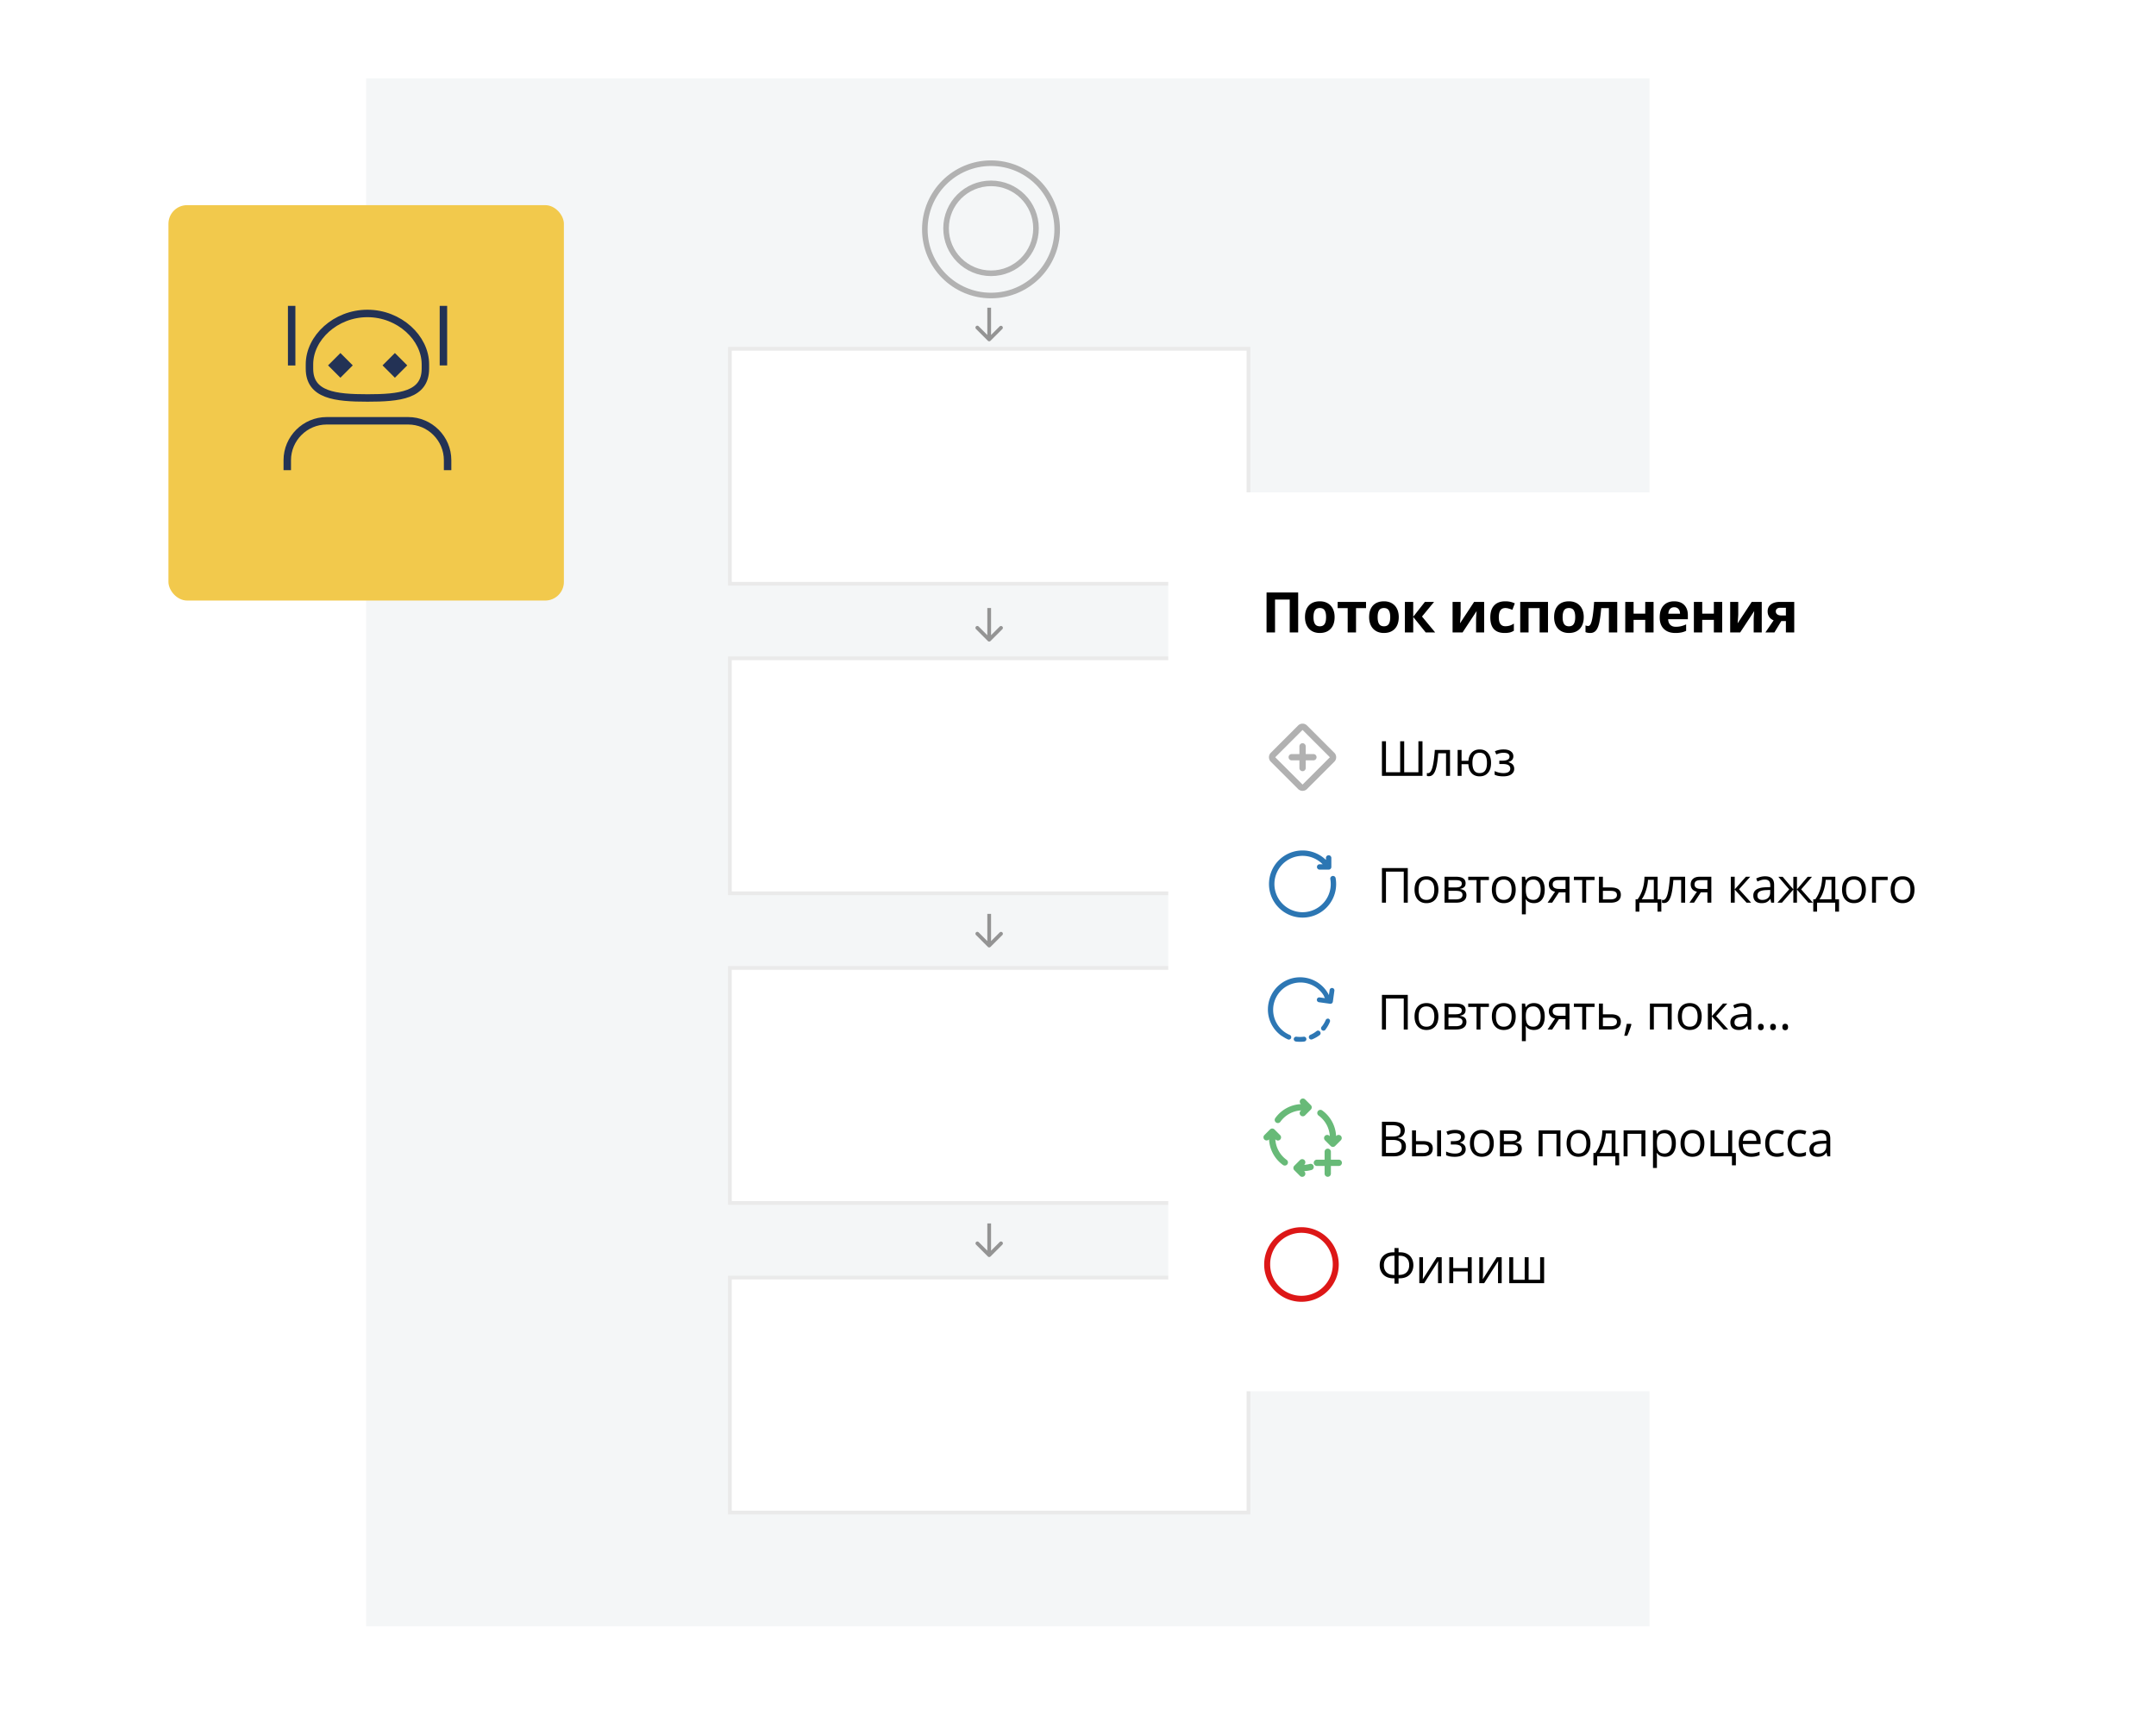
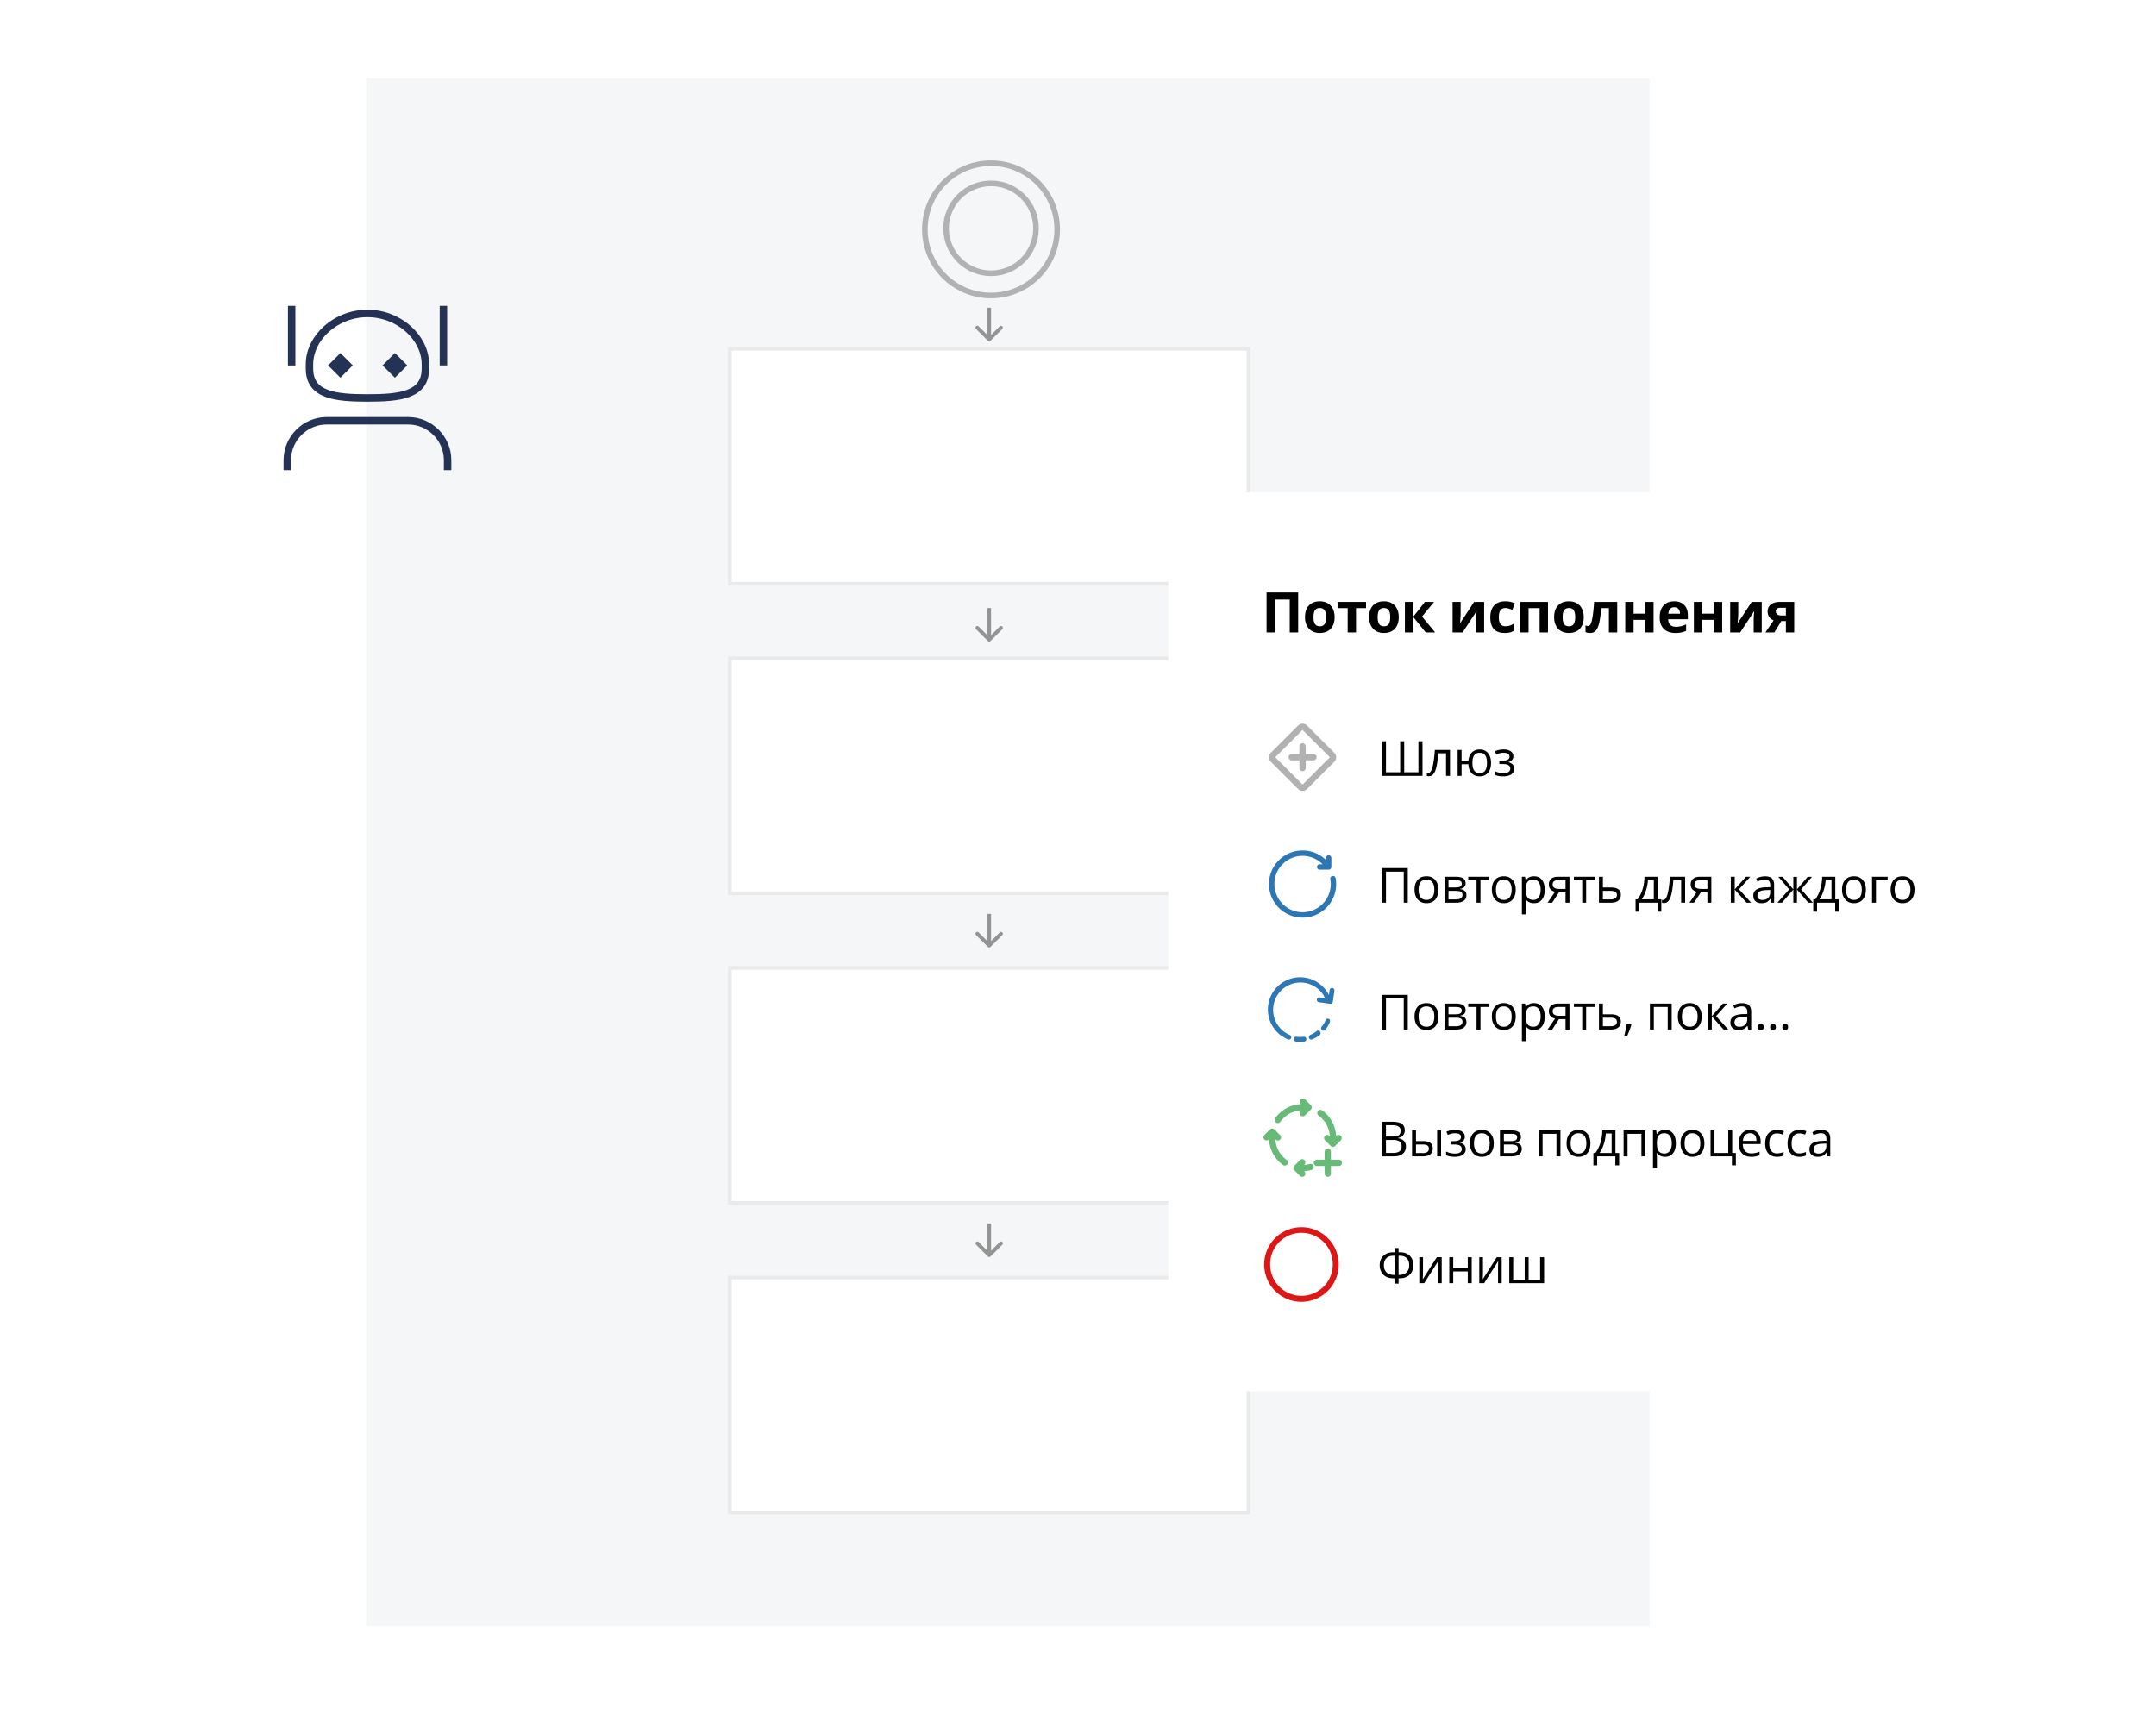
<svg xmlns="http://www.w3.org/2000/svg" width="454" height="360" fill="none">
  <rect x="63.751" width="297.738" height="359.014" rx="2.249" fill="#fff" />
  <path fill="#F4F6F7" d="M77.106 16.498h270.243v326.02H77.106z" />
  <g filter="url(#a)">
-     <rect x="35.469" y="40.065" width="83.272" height="83.272" rx="3.928" fill="#F2C94C" />
-   </g>
+     </g>
  <path d="M60.491 99.017v-2.096c0-4.56 3.737-8.299 8.294-8.299h17.174c4.557 0 8.294 3.739 8.294 8.299v2.096M77.372 83.815c-6.74 0-12.207-.572-12.207-6.173v-.909c0-5.586 5.495-10.717 12.207-10.717 6.711 0 12.206 5.146 12.206 10.717v.91c0 5.615-5.465 6.172-12.206 6.172Z" stroke="#233255" stroke-width="1.571" stroke-miterlimit="10" stroke-linejoin="round" />
  <path d="m74.282 76.95-2.6-2.601-2.601 2.602 2.6 2.602 2.601-2.602ZM85.755 76.954l-2.6-2.602-2.602 2.602 2.601 2.602 2.601-2.602Z" fill="#233255" />
  <path d="M61.416 64.418v12.55M93.374 64.417v12.55" stroke="#233255" stroke-width="1.571" stroke-miterlimit="10" stroke-linejoin="round" />
  <path fill="#fff" stroke="#EAEAEA" stroke-width=".786" d="M153.701 138.656h109.197v49.492H153.701zM153.701 73.453h109.197v49.492H153.701zM153.701 203.861h109.197v49.492H153.701zM153.701 269.064h109.197v49.492H153.701z" />
  <path d="M208.021 71.766a.393.393 0 0 0 .556 0l2.5-2.5a.394.394 0 0 0-.556-.555l-2.222 2.222-2.222-2.222a.392.392 0 1 0-.555.555l2.499 2.5Zm-.115-6.956v6.678h.786v-6.677h-.786ZM208.021 135.006a.394.394 0 0 0 .556 0l2.5-2.5a.393.393 0 0 0-.556-.555l-2.222 2.222-2.222-2.222a.391.391 0 0 0-.555 0 .391.391 0 0 0 0 .555l2.499 2.5Zm-.115-6.955v6.677h.786v-6.677h-.786ZM208.021 199.425a.394.394 0 0 0 .556 0l2.5-2.5a.393.393 0 0 0-.556-.555l-2.222 2.222-2.222-2.222a.391.391 0 0 0-.555 0 .391.391 0 0 0 0 .555l2.499 2.5Zm-.115-6.955v6.677h.786v-6.677h-.786ZM208.021 264.627a.392.392 0 0 0 .556 0l2.5-2.5a.393.393 0 0 0-.556-.555l-2.222 2.222-2.222-2.222a.393.393 0 0 0-.555.555l2.499 2.5Zm-.115-6.955v6.677h.786v-6.677h-.786Z" fill="#949494" />
  <circle cx="208.682" cy="48.305" r="13.934" stroke="#B2B2B2" stroke-width="1.178" />
  <circle cx="208.688" cy="48.087" r="9.469" stroke="#B2B2B2" stroke-width="1.178" />
  <g filter="url(#b)">
    <rect x="246.007" y="103.697" width="190.898" height="189.327" rx="2.249" fill="#fff" />
  </g>
  <path d="M291.003 236.244h2.059c.967 0 1.667.144 2.099.434.433.289.649.746.649 1.371 0 .432-.122.789-.364 1.072-.24.279-.59.46-1.053.544v.049c1.108.19 1.661.772 1.661 1.746 0 .651-.221 1.16-.663 1.526-.439.365-1.054.548-1.845.548h-2.543v-7.29Zm.847 3.121h1.397c.598 0 1.028-.093 1.291-.279.263-.189.394-.507.394-.952 0-.409-.146-.703-.439-.883-.292-.183-.758-.274-1.396-.274h-1.247v2.388Zm0 .718v2.728h1.521c.589 0 1.031-.113 1.327-.339.299-.229.448-.587.448-1.072 0-.452-.152-.785-.458-.997-.303-.213-.765-.32-1.387-.32h-1.451Zm6.321.245h1.491c.695 0 1.208.129 1.541.389.335.256.503.64.503 1.152 0 .548-.177.964-.533 1.246-.353.28-.873.419-1.561.419h-2.269v-5.465h.828v2.259Zm5.281 3.206h-.828v-5.465h.828v5.465Zm-5.281-2.493v1.8h1.401c.878 0 1.317-.307 1.317-.922 0-.306-.102-.529-.305-.669-.202-.139-.548-.209-1.037-.209h-1.376Zm7.926-.703c1.034 0 1.551-.286 1.551-.858 0-.539-.419-.808-1.257-.808-.256 0-.488.023-.698.07-.209.047-.484.14-.823.279l-.294-.673a4.475 4.475 0 0 1 1.85-.379c.629 0 1.124.13 1.486.389.363.256.544.607.544 1.052 0 .612-.341 1.013-1.022 1.202v.04c.418.123.724.299.917.528.193.227.289.511.289.853 0 .506-.204.899-.613 1.182-.406.279-.967.419-1.686.419-.787 0-1.396-.118-1.825-.354v-.758a4.303 4.303 0 0 0 1.845.429c.479 0 .84-.082 1.082-.245a.81.81 0 0 0 .369-.713c0-.635-.516-.952-1.55-.952h-.758v-.703h.593Zm8.455.459c0 .89-.224 1.587-.673 2.089-.449.499-1.069.748-1.86.748-.489 0-.923-.115-1.302-.344a2.273 2.273 0 0 1-.877-.988c-.207-.428-.31-.93-.31-1.505 0-.891.223-1.585.669-2.08.445-.499 1.063-.748 1.855-.748.764 0 1.371.254 1.82.763.452.509.678 1.197.678 2.065Zm-4.164 0c0 .698.14 1.23.419 1.595.279.366.69.549 1.232.549s.952-.181 1.231-.544c.283-.365.424-.899.424-1.6 0-.695-.141-1.222-.424-1.581-.279-.363-.693-.544-1.241-.544-.542 0-.951.178-1.227.534-.276.355-.414.886-.414 1.591Zm9.896-1.357c0 .356-.103.627-.309.813-.203.183-.489.306-.858.369v.045c.466.063.805.199 1.017.409.217.209.325.498.325.867 0 .509-.188.901-.564 1.177-.372.276-.917.414-1.636.414h-2.408v-5.465h2.398c1.357 0 2.035.457 2.035 1.371Zm-.653 2.449c0-.296-.113-.511-.339-.644-.223-.136-.594-.204-1.112-.204h-1.501v1.8h1.521c.954 0 1.431-.317 1.431-.952Zm-.155-2.369c0-.266-.103-.454-.309-.564-.203-.113-.512-.169-.927-.169h-1.561v1.541h1.401c.512 0 .873-.063 1.082-.19.209-.126.314-.332.314-.618Zm5.356 4.014h-.828v-5.465h4.588v5.465h-.838v-4.747h-2.922v4.747Zm10.075-2.737c0 .89-.224 1.587-.673 2.089-.449.499-1.069.748-1.86.748-.489 0-.922-.115-1.301-.344a2.275 2.275 0 0 1-.878-.988c-.206-.428-.309-.93-.309-1.505 0-.891.222-1.585.668-2.08.445-.499 1.064-.748 1.855-.748.765 0 1.371.254 1.82.763.452.509.678 1.197.678 2.065Zm-4.164 0c0 .698.14 1.23.419 1.595.28.366.69.549 1.232.549s.952-.181 1.232-.544c.282-.365.424-.899.424-1.6 0-.695-.142-1.222-.424-1.581-.28-.363-.693-.544-1.242-.544-.542 0-.951.178-1.227.534-.276.355-.414.886-.414 1.591Zm10.211 4.627h-.803v-1.89h-3.82v1.89h-.798v-2.603h.429c.445-.605.794-1.315 1.047-2.129a9.134 9.134 0 0 0 .394-2.623h2.768v4.752h.783v2.603Zm-1.581-2.603v-4.099h-1.227a9.062 9.062 0 0 1-.429 2.244c-.239.755-.538 1.373-.897 1.855h2.553Zm3.348.713h-.828v-5.465h4.588v5.465h-.838v-4.747h-2.922v4.747Zm7.902.1c-.356 0-.682-.065-.978-.195a1.86 1.86 0 0 1-.738-.608h-.06c.04.319.06.622.06.908v2.249h-.828v-7.919h.674l.114.748h.04a1.93 1.93 0 0 1 .743-.648c.283-.133.607-.2.973-.2.724 0 1.283.248 1.675.743.396.495.594 1.19.594 2.085 0 .897-.202 1.595-.604 2.094-.399.495-.954.743-1.665.743Zm-.12-4.962c-.559 0-.963.155-1.212.464-.249.309-.377.801-.384 1.476v.185c0 .767.128 1.318.384 1.65.256.329.667.494 1.232.494.472 0 .841-.191 1.107-.574.269-.382.404-.909.404-1.58 0-.682-.135-1.204-.404-1.566-.266-.366-.642-.549-1.127-.549Zm8.4 2.125c0 .89-.225 1.587-.673 2.089-.449.499-1.069.748-1.86.748-.489 0-.923-.115-1.302-.344a2.273 2.273 0 0 1-.877-.988c-.207-.428-.31-.93-.31-1.505 0-.891.223-1.585.669-2.08.445-.499 1.063-.748 1.855-.748.764 0 1.371.254 1.82.763.452.509.678 1.197.678 2.065Zm-4.164 0c0 .698.14 1.23.419 1.595.279.366.69.549 1.232.549.541 0 .952-.181 1.231-.544.283-.365.424-.899.424-1.6 0-.695-.141-1.222-.424-1.581-.279-.363-.693-.544-1.241-.544-.542 0-.951.178-1.227.534-.276.355-.414.886-.414 1.591Zm10.794 4.627h-.828v-1.89h-4.503v-5.465h.828v4.752h2.902v-4.752h.828v4.752h.773v2.603Zm3.213-1.79c-.807 0-1.446-.246-1.914-.738-.466-.492-.699-1.175-.699-2.05 0-.881.217-1.58.649-2.099.435-.519 1.019-.778 1.75-.778.685 0 1.227.226 1.626.678.399.449.598 1.042.598 1.78v.524h-3.765c.017.642.178 1.129.484 1.461.309.333.743.499 1.301.499.589 0 1.171-.123 1.746-.369v.738c-.293.126-.57.216-.833.269a4.466 4.466 0 0 1-.943.085Zm-.224-4.972c-.439 0-.789.143-1.052.429-.259.286-.412.682-.459 1.187h2.857c0-.522-.116-.921-.349-1.197-.232-.279-.565-.419-.997-.419Zm5.677 4.972c-.791 0-1.404-.243-1.84-.728-.432-.489-.648-1.179-.648-2.07 0-.914.219-1.62.658-2.119.442-.499 1.071-.748 1.885-.748.263 0 .525.028.788.085.263.056.469.123.618.199l-.254.703a3.68 3.68 0 0 0-.598-.179 2.586 2.586 0 0 0-.574-.075c-1.11 0-1.665.708-1.665 2.124 0 .672.134 1.187.404 1.546.272.359.674.539 1.206.539.456 0 .923-.098 1.402-.294v.733c-.366.189-.826.284-1.382.284Zm4.71 0c-.791 0-1.404-.243-1.84-.728-.432-.489-.648-1.179-.648-2.07 0-.914.219-1.62.658-2.119.442-.499 1.071-.748 1.885-.748.263 0 .525.028.788.085.263.056.469.123.618.199l-.254.703a3.68 3.68 0 0 0-.598-.179 2.593 2.593 0 0 0-.574-.075c-1.11 0-1.665.708-1.665 2.124 0 .672.134 1.187.403 1.546.273.359.675.539 1.207.539.456 0 .923-.098 1.401-.294v.733c-.365.189-.826.284-1.381.284Zm5.887-.1-.165-.778h-.04c-.272.343-.545.575-.817.698-.27.12-.607.18-1.013.18-.542 0-.967-.14-1.276-.419-.306-.279-.459-.676-.459-1.192 0-1.103.883-1.682 2.648-1.735l.927-.03v-.339c0-.429-.093-.745-.279-.948-.183-.206-.477-.309-.882-.309-.456 0-.971.14-1.546.419l-.255-.633a3.927 3.927 0 0 1 1.85-.469c.652 0 1.134.145 1.447.434.315.289.473.753.473 1.391v3.73h-.613Zm-1.87-.583c.515 0 .919-.142 1.212-.424.296-.283.443-.678.443-1.187v-.494l-.827.035c-.659.024-1.134.127-1.427.309-.289.18-.433.461-.433.843 0 .299.089.527.269.683.183.157.437.235.763.235ZM293.645 262.849h.858v.898h.349c.569 0 1.061.113 1.476.339.419.226.738.545.958.957.222.412.334.883.334 1.411 0 .552-.125 1.044-.374 1.476a2.379 2.379 0 0 1-1.017.968c-.429.216-.936.324-1.521.324h-.205v1.122h-.858v-1.122h-.224c-.585 0-1.092-.11-1.521-.329a2.379 2.379 0 0 1-1.007-.978 2.908 2.908 0 0 1-.364-1.451c0-.525.111-.994.334-1.406.226-.412.548-.733.967-.962.419-.233.913-.349 1.481-.349h.334v-.898Zm.858 5.66h.125c.668 0 1.187-.181 1.556-.544.372-.365.558-.872.558-1.521 0-.615-.171-1.097-.513-1.446-.343-.349-.822-.523-1.437-.523h-.289v4.034Zm-.858-4.034h-.284c-.605 0-1.082.176-1.431.528-.346.353-.519.833-.519 1.441 0 .655.185 1.164.554 1.526.369.359.889.539 1.561.539h.119v-4.034Zm6.002.304v3.465l-.035.908-.015.284 2.957-4.657h1.032v5.465h-.773v-3.341l.015-.658.025-.648-2.952 4.647h-1.032v-5.465h.778Zm6.365 0v2.289h3.062v-2.289h.828v5.465h-.828v-2.463h-3.062v2.463h-.827v-5.465h.827Zm6.266 0v3.465l-.035.908-.015.284 2.957-4.657h1.032v5.465h-.772v-3.341l.014-.658.025-.648-2.952 4.647H311.5v-5.465h.778Zm9.612 4.752h2.423v-4.752h.838v5.465h-7.335v-5.465h.827v4.752h2.419v-4.752h.828v4.752ZM273.362 133.195h-1.778v-6.927h-3.095v6.927h-1.784v-8.412h6.657v8.412Zm3.226-3.228c0 .637.104 1.119.311 1.445.211.326.552.489 1.024.489.468 0 .804-.161 1.007-.484.207-.326.311-.809.311-1.45 0-.636-.104-1.114-.311-1.432-.207-.319-.547-.478-1.018-.478-.468 0-.806.159-1.013.478-.207.314-.311.792-.311 1.432Zm4.448 0c0 1.048-.276 1.867-.829 2.457-.552.591-1.321.886-2.307.886-.617 0-1.162-.134-1.634-.402a2.72 2.72 0 0 1-1.087-1.168c-.254-.507-.38-1.097-.38-1.773 0-1.051.274-1.868.823-2.451.548-.583 1.319-.874 2.313-.874.617 0 1.162.134 1.634.402.472.269.834.654 1.087 1.157.253.502.38 1.091.38 1.766Zm6.615-3.204v1.317h-2.106v5.115h-1.755v-5.115h-2.111v-1.317h5.972Zm2.444 3.204c0 .637.103 1.119.31 1.445.211.326.553.489 1.025.489.468 0 .803-.161 1.007-.484.207-.326.31-.809.31-1.45 0-.636-.103-1.114-.31-1.432-.208-.319-.547-.478-1.019-.478-.468 0-.805.159-1.013.478-.207.314-.31.792-.31 1.432Zm4.447 0c0 1.048-.276 1.867-.828 2.457-.552.591-1.322.886-2.307.886-.618 0-1.163-.134-1.634-.402a2.722 2.722 0 0 1-1.088-1.168c-.253-.507-.38-1.097-.38-1.773 0-1.051.275-1.868.823-2.451.549-.583 1.32-.874 2.313-.874.618 0 1.162.134 1.634.402.472.269.835.654 1.088 1.157.253.502.379 1.091.379 1.766Zm5.511-3.204h1.933l-2.549 3.084 2.774 3.348h-1.991l-2.63-3.262v3.262h-1.755v-6.432h1.755v3.124l2.463-3.124Zm7.522 0v2.543c0 .268-.044.924-.132 1.968l2.969-4.511h2.112v6.432h-1.698v-2.566c0-.456.039-1.101.115-1.933l-2.957 4.499h-2.106v-6.432h1.697Zm9.251 6.547c-2.003 0-3.004-1.099-3.004-3.297 0-1.093.273-1.927.817-2.502.545-.58 1.326-.869 2.342-.869.744 0 1.412.145 2.002.437l-.517 1.358a8.745 8.745 0 0 0-.771-.271 2.456 2.456 0 0 0-.714-.109c-.913 0-1.369.648-1.369 1.945 0 1.258.456 1.887 1.369 1.887.338 0 .65-.044.938-.132.288-.092.575-.234.863-.426v1.502c-.284.18-.572.305-.863.374a4.805 4.805 0 0 1-1.093.103Zm9.141-6.547v6.432h-1.761v-5.115h-2.33v5.115h-1.755v-6.432h5.846Zm3.082 3.204c0 .637.104 1.119.311 1.445.211.326.552.489 1.024.489.468 0 .804-.161 1.007-.484.207-.326.311-.809.311-1.45 0-.636-.104-1.114-.311-1.432-.207-.319-.547-.478-1.019-.478-.468 0-.805.159-1.012.478-.207.314-.311.792-.311 1.432Zm4.448 0c0 1.048-.276 1.867-.829 2.457-.552.591-1.321.886-2.307.886-.618 0-1.162-.134-1.634-.402a2.727 2.727 0 0 1-1.088-1.168c-.253-.507-.379-1.097-.379-1.773 0-1.051.274-1.868.822-2.451.549-.583 1.32-.874 2.313-.874.618 0 1.163.134 1.635.402.471.269.834.654 1.087 1.157.253.502.38 1.091.38 1.766Zm7.052 3.228h-1.755v-5.115h-1.617c-.122 1.439-.272 2.513-.448 3.222-.177.706-.413 1.218-.708 1.537-.292.314-.675.471-1.151.471-.406 0-.74-.061-1.001-.184v-1.404c.188.077.376.115.564.115.219 0 .401-.157.547-.471.149-.315.281-.839.397-1.571.118-.737.22-1.747.304-3.032h4.868v6.432Zm3.445-6.432v2.474h2.451v-2.474h1.755v6.432h-1.755v-2.652h-2.451v2.652h-1.755v-6.432h1.755Zm8.554 1.127c-.372 0-.663.119-.874.357-.211.234-.332.568-.363 1.001h2.463c-.008-.433-.121-.767-.34-1.001-.218-.238-.514-.357-.886-.357Zm.248 5.42c-1.036 0-1.845-.285-2.429-.857-.583-.571-.874-1.381-.874-2.428 0-1.078.268-1.91.805-2.497.541-.591 1.287-.886 2.239-.886.909 0 1.616.259 2.123.776.506.518.759 1.234.759 2.147v.851h-4.148c.019.499.167.888.443 1.168.276.28.663.42 1.162.42.388 0 .754-.04 1.099-.121.345-.08.706-.209 1.082-.385v1.358a4.059 4.059 0 0 1-.984.339 6.034 6.034 0 0 1-1.277.115Zm5.648-6.547v2.474h2.451v-2.474h1.755v6.432h-1.755v-2.652h-2.451v2.652h-1.755v-6.432h1.755Zm7.588 0v2.543c0 .268-.044.924-.133 1.968l2.969-4.511h2.112v6.432h-1.697v-2.566c0-.456.038-1.101.115-1.933l-2.958 4.499h-2.106v-6.432h1.698Zm7.616 6.432h-1.899l1.732-2.543c-.414-.172-.729-.422-.944-.748-.211-.326-.316-.71-.316-1.151 0-.621.232-1.108.696-1.461.468-.353 1.105-.529 1.91-.529h2.992v6.432h-1.754v-2.393h-.967l-1.45 2.393Zm.293-4.43c0 .268.106.479.317.633.211.149.487.224.828.224h.979V128h-1.203c-.288 0-.514.071-.679.212a.694.694 0 0 0-.242.553ZM296.443 190.114h-.848v-6.537h-3.745v6.537h-.847v-7.29h5.44v7.29Zm6.445-2.737c0 .891-.224 1.587-.673 2.089-.449.499-1.069.748-1.86.748-.489 0-.923-.115-1.302-.344a2.27 2.27 0 0 1-.877-.987c-.206-.429-.309-.931-.309-1.506 0-.891.222-1.585.668-2.08.445-.499 1.064-.748 1.855-.748.765 0 1.371.254 1.82.763.452.509.678 1.197.678 2.065Zm-4.164 0c0 .698.14 1.23.419 1.595.279.366.69.549 1.232.549s.952-.181 1.232-.544c.282-.365.424-.899.424-1.6 0-.695-.142-1.222-.424-1.581-.28-.363-.694-.544-1.242-.544-.542 0-.951.178-1.227.534-.276.356-.414.886-.414 1.591Zm9.896-1.357c0 .356-.103.627-.309.813-.203.183-.489.306-.858.369v.045c.466.063.805.199 1.018.409.216.209.324.499.324.868 0 .508-.188.9-.564 1.176-.372.276-.917.414-1.635.414h-2.409v-5.465h2.399c1.356 0 2.034.457 2.034 1.371Zm-.653 2.449c0-.296-.113-.511-.339-.644-.223-.136-.593-.204-1.112-.204h-1.501v1.8h1.521c.954 0 1.431-.317 1.431-.952Zm-.155-2.369c0-.266-.103-.454-.309-.563-.202-.114-.512-.17-.927-.17h-1.561v1.541h1.401c.512 0 .873-.063 1.082-.19.21-.126.314-.332.314-.618Zm5.718-.743h-1.776v4.757h-.827v-4.757h-1.756v-.708h4.359v.708Zm5.642 2.02c0 .891-.224 1.587-.673 2.089-.449.499-1.069.748-1.86.748-.489 0-.923-.115-1.302-.344a2.27 2.27 0 0 1-.877-.987c-.206-.429-.31-.931-.31-1.506 0-.891.223-1.585.669-2.08.445-.499 1.063-.748 1.855-.748.764 0 1.371.254 1.82.763.452.509.678 1.197.678 2.065Zm-4.164 0c0 .698.14 1.23.419 1.595.279.366.69.549 1.232.549s.952-.181 1.231-.544c.283-.365.424-.899.424-1.6 0-.695-.141-1.222-.424-1.581-.279-.363-.693-.544-1.241-.544-.542 0-.951.178-1.227.534-.276.356-.414.886-.414 1.591Zm8.006 2.837c-.356 0-.681-.065-.977-.194a1.85 1.85 0 0 1-.738-.609h-.06c.04.319.06.622.06.908v2.249h-.828v-7.919h.673l.115.748h.04c.213-.299.46-.515.743-.648.282-.133.606-.2.972-.2.725 0 1.283.248 1.676.743.395.496.593 1.19.593 2.085 0 .897-.201 1.595-.603 2.094-.399.495-.954.743-1.666.743Zm-.119-4.962c-.559 0-.963.155-1.212.464-.25.309-.378.801-.384 1.476v.185c0 .768.128 1.318.384 1.65.256.329.666.494 1.231.494.473 0 .842-.191 1.107-.574.27-.382.404-.909.404-1.58 0-.682-.134-1.204-.404-1.566-.265-.366-.641-.549-1.126-.549Zm3.956 4.862h-.967l1.571-2.309c-.422-.093-.747-.272-.973-.538-.222-.269-.334-.607-.334-1.012 0-.499.168-.891.504-1.177.336-.286.804-.429 1.406-.429h2.434v5.465h-.828v-2.184h-1.381l-1.432 2.184Zm.105-3.849c0 .631.459.947 1.376.947h1.332v-1.845h-1.501c-.805 0-1.207.299-1.207.898Zm8.824-.908h-1.775v4.757h-.828v-4.757h-1.755v-.708h4.358v.708Zm1.753 1.551h1.685c1.396 0 2.095.513 2.095 1.541 0 .538-.183.951-.549 1.236-.362.286-.894.429-1.596.429h-2.463v-5.465h.828v2.259Zm0 .713v1.8h1.595c.439 0 .775-.076 1.008-.229.232-.153.349-.384.349-.693 0-.303-.108-.524-.324-.664-.213-.143-.565-.214-1.057-.214h-1.571Zm12.302 4.383h-.803v-1.89h-3.82v1.89h-.798v-2.603h.429c.446-.605.795-1.315 1.047-2.129a9.134 9.134 0 0 0 .394-2.623h2.768v4.752h.783v2.603Zm-1.581-2.603v-4.099h-1.227a9.062 9.062 0 0 1-.429 2.244c-.239.755-.538 1.373-.897 1.855h2.553Zm6.595.713h-.838v-4.757h-1.641c-.089 1.183-.214 2.123-.374 2.817-.159.695-.367 1.204-.623 1.526-.253.323-.575.484-.967.484-.18 0-.323-.02-.429-.06v-.613c.073.02.156.03.249.03.382 0 .687-.404.913-1.212.226-.808.397-2.035.513-3.68h3.197v5.465Zm1.877 0h-.967l1.571-2.309c-.423-.093-.747-.272-.973-.538-.223-.269-.334-.607-.334-1.012 0-.499.168-.891.504-1.177.335-.286.804-.429 1.406-.429h2.433v5.465h-.827v-2.184h-1.382l-1.431 2.184Zm.105-3.849c0 .631.459.947 1.376.947h1.332v-1.845h-1.501c-.805 0-1.207.299-1.207.898Zm10.821-1.616h.907l-2.358 2.638 2.553 2.827h-.968l-2.493-2.767v2.767h-.828v-5.465h.828v2.658l2.359-2.658Zm5.323 5.465-.164-.778h-.04c-.273.343-.546.575-.818.698-.269.12-.607.18-1.012.18-.542 0-.968-.14-1.277-.419-.306-.279-.459-.676-.459-1.192 0-1.103.883-1.682 2.648-1.735l.928-.03v-.339c0-.429-.093-.745-.28-.948-.183-.206-.477-.309-.882-.309-.456 0-.971.14-1.546.419l-.254-.633a3.9 3.9 0 0 1 .882-.344c.323-.083.645-.125.968-.125.651 0 1.133.145 1.446.434.316.289.473.753.473 1.391v3.73h-.613Zm-1.87-.583c.515 0 .919-.141 1.212-.424.296-.283.444-.678.444-1.187v-.494l-.828.035c-.658.024-1.134.127-1.426.31-.29.179-.434.46-.434.842 0 .299.09.527.269.683.183.157.437.235.763.235Zm6.53-4.872h.763v2.648l2.259-2.648h.908l-2.284 2.648 2.478 2.807h-.957l-2.404-2.767v2.767h-.763v-2.767l-2.399 2.767h-.952l2.473-2.807-2.278-2.648h.907l2.249 2.648v-2.648Zm9.617 7.345h-.803v-1.89h-3.82v1.89h-.798v-2.603h.429c.446-.605.795-1.315 1.047-2.129a9.134 9.134 0 0 0 .394-2.623h2.768v4.752h.783v2.603Zm-1.581-2.603v-4.099h-1.227a9.062 9.062 0 0 1-.429 2.244c-.239.755-.538 1.373-.897 1.855h2.553Zm7.238-2.024c0 .891-.224 1.587-.673 2.089-.449.499-1.069.748-1.86.748-.489 0-.923-.115-1.302-.344a2.27 2.27 0 0 1-.877-.987c-.206-.429-.309-.931-.309-1.506 0-.891.222-1.585.668-2.08.445-.499 1.064-.748 1.855-.748.764 0 1.371.254 1.82.763.452.509.678 1.197.678 2.065Zm-4.164 0c0 .698.14 1.23.419 1.595.279.366.69.549 1.232.549s.952-.181 1.232-.544c.282-.365.423-.899.423-1.6 0-.695-.141-1.222-.423-1.581-.28-.363-.694-.544-1.242-.544-.542 0-.951.178-1.227.534-.276.356-.414.886-.414 1.591Zm8.754-2.02h-2.463v4.757h-.828v-5.465h3.291v.708Zm5.648 2.02c0 .891-.225 1.587-.674 2.089-.448.499-1.068.748-1.86.748-.488 0-.922-.115-1.301-.344a2.272 2.272 0 0 1-.878-.987c-.206-.429-.309-.931-.309-1.506 0-.891.223-1.585.668-2.08.446-.499 1.064-.748 1.855-.748.765 0 1.372.254 1.82.763.453.509.679 1.197.679 2.065Zm-4.164 0c0 .698.139 1.23.419 1.595.279.366.689.549 1.231.549.542 0 .953-.181 1.232-.544.283-.365.424-.899.424-1.6 0-.695-.141-1.222-.424-1.581-.279-.363-.693-.544-1.242-.544-.542 0-.95.178-1.226.534-.276.356-.414.886-.414 1.591ZM296.443 216.825h-.848v-6.537h-3.745v6.537h-.847v-7.29h5.44v7.29Zm6.445-2.737c0 .89-.224 1.587-.673 2.089-.449.499-1.069.748-1.86.748-.489 0-.923-.115-1.302-.344a2.273 2.273 0 0 1-.877-.988c-.206-.428-.309-.93-.309-1.505 0-.891.222-1.585.668-2.08.445-.499 1.064-.748 1.855-.748.765 0 1.371.254 1.82.763.452.509.678 1.197.678 2.065Zm-4.164 0c0 .698.14 1.23.419 1.595.279.366.69.549 1.232.549s.952-.181 1.232-.544c.282-.365.424-.899.424-1.6 0-.695-.142-1.222-.424-1.581-.28-.363-.694-.544-1.242-.544-.542 0-.951.178-1.227.534-.276.355-.414.886-.414 1.591Zm9.896-1.357c0 .356-.103.627-.309.813-.203.183-.489.306-.858.369v.045c.466.063.805.199 1.018.409.216.209.324.498.324.867 0 .509-.188.901-.564 1.177-.372.276-.917.414-1.635.414h-2.409v-5.465h2.399c1.356 0 2.034.457 2.034 1.371Zm-.653 2.449c0-.296-.113-.511-.339-.644-.223-.136-.593-.204-1.112-.204h-1.501v1.8h1.521c.954 0 1.431-.317 1.431-.952Zm-.155-2.369c0-.266-.103-.454-.309-.564-.202-.113-.512-.169-.927-.169h-1.561v1.541h1.401c.512 0 .873-.063 1.082-.19.21-.126.314-.332.314-.618Zm5.718-.743h-1.776v4.757h-.827v-4.757h-1.756v-.708h4.359v.708Zm5.642 2.02c0 .89-.224 1.587-.673 2.089-.449.499-1.069.748-1.86.748-.489 0-.923-.115-1.302-.344a2.273 2.273 0 0 1-.877-.988c-.206-.428-.31-.93-.31-1.505 0-.891.223-1.585.669-2.08.445-.499 1.063-.748 1.855-.748.764 0 1.371.254 1.82.763.452.509.678 1.197.678 2.065Zm-4.164 0c0 .698.14 1.23.419 1.595.279.366.69.549 1.232.549s.952-.181 1.231-.544c.283-.365.424-.899.424-1.6 0-.695-.141-1.222-.424-1.581-.279-.363-.693-.544-1.241-.544-.542 0-.951.178-1.227.534-.276.355-.414.886-.414 1.591Zm8.006 2.837a2.4 2.4 0 0 1-.977-.195 1.847 1.847 0 0 1-.738-.608h-.06c.04.319.06.622.06.908v2.249h-.828v-7.919h.673l.115.748h.04c.213-.299.46-.515.743-.648.282-.133.606-.2.972-.2.725 0 1.283.248 1.676.743.395.495.593 1.19.593 2.085 0 .897-.201 1.595-.603 2.094-.399.495-.954.743-1.666.743Zm-.119-4.962c-.559 0-.963.155-1.212.464-.25.309-.378.801-.384 1.476v.185c0 .767.128 1.318.384 1.65.256.329.666.494 1.231.494.473 0 .842-.191 1.107-.574.27-.382.404-.909.404-1.58 0-.682-.134-1.204-.404-1.566-.265-.366-.641-.549-1.126-.549Zm3.956 4.862h-.967l1.571-2.309c-.422-.093-.747-.272-.973-.538-.222-.269-.334-.607-.334-1.012 0-.499.168-.891.504-1.177.336-.286.804-.429 1.406-.429h2.434v5.465h-.828v-2.184h-1.381l-1.432 2.184Zm.105-3.85c0 .632.459.948 1.376.948h1.332v-1.845h-1.501c-.805 0-1.207.299-1.207.897Zm8.824-.907h-1.775v4.757h-.828v-4.757h-1.755v-.708h4.358v.708Zm1.753 1.551h1.685c1.396 0 2.095.513 2.095 1.541 0 .538-.183.95-.549 1.236-.362.286-.894.429-1.596.429h-2.463v-5.465h.828v2.259Zm0 .713v1.8h1.595c.439 0 .775-.076 1.008-.229.232-.153.349-.384.349-.693 0-.303-.108-.524-.324-.664-.213-.143-.565-.214-1.057-.214h-1.571Zm5.926 1.306.075.115c-.086.333-.211.718-.374 1.157-.163.442-.332.853-.509 1.232h-.623c.09-.346.188-.773.294-1.282.11-.509.187-.916.23-1.222h.907Zm4.802 1.187h-.827v-5.465h4.587v5.465h-.837v-4.747h-2.923v4.747Zm10.076-2.737c0 .89-.225 1.587-.673 2.089-.449.499-1.069.748-1.86.748-.489 0-.923-.115-1.302-.344a2.281 2.281 0 0 1-.878-.988c-.206-.428-.309-.93-.309-1.505 0-.891.223-1.585.669-2.08.445-.499 1.063-.748 1.855-.748.764 0 1.371.254 1.82.763.452.509.678 1.197.678 2.065Zm-4.164 0c0 .698.14 1.23.419 1.595.279.366.69.549 1.232.549.541 0 .952-.181 1.231-.544.283-.365.424-.899.424-1.6 0-.695-.141-1.222-.424-1.581-.279-.363-.693-.544-1.241-.544-.542 0-.951.178-1.227.534-.276.355-.414.886-.414 1.591Zm8.649-2.728h.908l-2.359 2.638 2.553 2.827h-.967l-2.493-2.767v2.767h-.828v-5.465h.828v2.658l2.358-2.658Zm5.324 5.465-.165-.778h-.04c-.273.343-.545.575-.818.698-.269.12-.606.18-1.012.18-.542 0-.967-.14-1.277-.419-.305-.279-.458-.676-.458-1.192 0-1.103.882-1.682 2.648-1.735l.927-.03v-.339c0-.429-.093-.745-.279-.948-.183-.206-.477-.309-.883-.309-.455 0-.971.14-1.546.419l-.254-.633a3.89 3.89 0 0 1 .883-.344c.322-.083.645-.125.967-.125.652 0 1.134.145 1.446.434.316.289.474.753.474 1.391v3.73h-.613Zm-1.87-.583c.515 0 .919-.142 1.211-.424.296-.283.444-.678.444-1.187v-.494l-.828.035c-.658.024-1.133.127-1.426.309-.289.18-.434.461-.434.843 0 .299.09.527.27.683.182.157.437.235.763.235Zm3.917.055c0-.223.049-.391.149-.504.103-.116.249-.175.439-.175.193 0 .342.059.449.175.109.113.164.281.164.504 0 .216-.055.382-.164.498a.587.587 0 0 1-.449.175.605.605 0 0 1-.424-.155c-.11-.106-.164-.279-.164-.518Zm2.565 0c0-.223.05-.391.15-.504.103-.116.249-.175.439-.175.192 0 .342.059.448.175.11.113.165.281.165.504 0 .216-.055.382-.165.498a.583.583 0 0 1-.448.175.605.605 0 0 1-.424-.155c-.11-.106-.165-.279-.165-.518Zm2.566 0c0-.223.05-.391.149-.504.103-.116.25-.175.439-.175.193 0 .343.059.449.175.11.113.164.281.164.504 0 .216-.054.382-.164.498a.585.585 0 0 1-.449.175.607.607 0 0 1-.424-.155c-.109-.106-.164-.279-.164-.518ZM299.54 163.405h-8.537v-7.29h.847v6.522h2.992v-6.522h.848v6.522h2.992v-6.522h.858v7.29Zm5.797 0h-.838v-4.757h-1.641c-.089 1.184-.214 2.123-.374 2.817-.159.695-.367 1.204-.623 1.526-.253.323-.575.484-.967.484-.18 0-.323-.02-.429-.06v-.613c.073.02.156.03.249.03.382 0 .687-.404.913-1.212.226-.808.397-2.035.513-3.68h3.197v5.465Zm8.639-2.737c0 .894-.214 1.59-.643 2.089-.426.499-1.011.748-1.756.748-.708 0-1.27-.221-1.685-.663-.416-.446-.647-1.079-.693-1.9h-1.431v2.463h-.828v-5.465h.828v2.289h1.441c.066-.758.309-1.345.728-1.761.419-.418.972-.628 1.66-.628.732 0 1.31.254 1.736.763.429.505.643 1.194.643 2.065Zm-3.92 0c0 .701.122 1.235.365 1.6.242.363.631.544 1.166.544.526 0 .911-.176 1.157-.529.25-.355.374-.894.374-1.615 0-.699-.121-1.227-.364-1.586-.242-.359-.631-.539-1.167-.539-.535 0-.924.18-1.166.539-.243.359-.365.887-.365 1.586Zm6.256-.459c1.034 0 1.551-.286 1.551-.858 0-.538-.419-.808-1.257-.808a3.26 3.26 0 0 0-.698.07c-.209.047-.483.14-.823.279l-.294-.673a4.475 4.475 0 0 1 1.85-.379c.629 0 1.124.13 1.486.389.363.256.544.607.544 1.052 0 .612-.341 1.013-1.022 1.202v.04c.419.123.724.299.917.529.193.226.289.51.289.852 0 .506-.204.9-.613 1.182-.406.279-.967.419-1.685.419-.788 0-1.397-.118-1.826-.354v-.758a4.303 4.303 0 0 0 1.845.429c.479 0 .84-.082 1.083-.245a.808.808 0 0 0 .369-.713c0-.635-.517-.952-1.551-.952h-.758v-.703h.593Z" fill="#000" />
  <path fill-rule="evenodd" clip-rule="evenodd" d="m275.225 152.792 5.749 5.749c.517.517.524 1.362.006 1.88l-5.755 5.755a1.331 1.331 0 0 1-1.88-.007l-5.749-5.748a1.333 1.333 0 0 1 .007-1.88l5.742-5.742a1.331 1.331 0 0 1 1.88-.007Zm-6.69 6.692 5.753 5.754 5.754-5.754-5.754-5.754-5.753 5.754Zm6.416-.673h1.621a.663.663 0 0 1 0 1.326h-1.621v1.62a.666.666 0 0 1-.663.663.663.663 0 0 1-.662-.663v-1.62h-1.621a.66.66 0 0 1-.662-.663.66.66 0 0 1 .662-.663h1.621v-1.62a.66.66 0 0 1 .662-.663.664.664 0 0 1 .663.663v1.62Z" fill="#B1B1B1" />
  <path d="M281.251 184.948a.567.567 0 0 0-.707-.448.566.566 0 0 0-.412.649 5.941 5.941 0 0 1-1.291 4.839 5.938 5.938 0 0 1-4.532 2.131 5.938 5.938 0 0 1-3.82-10.493 5.931 5.931 0 0 1 8.024.392h-.626a.568.568 0 0 0 0 1.136h1.894a.564.564 0 0 0 .568-.568v-1.894c0-.15-.06-.295-.167-.401a.565.565 0 0 0-.803 0 .565.565 0 0 0-.167.401v.419a7.042 7.042 0 0 0-4.91-1.997 7.058 7.058 0 0 0-7.083 7.001 7.04 7.04 0 0 0 1.279 4.127 7.063 7.063 0 0 0 5.775 3.013 7.058 7.058 0 0 0 7.086-7.004 7.11 7.11 0 0 0-.108-1.303Z" fill="#2C76B3" />
  <path d="M279.763 214.547a.512.512 0 0 1 .274.668 6.743 6.743 0 0 1-.887 1.571.508.508 0 0 1-.965-.222.51.51 0 0 1 .18-.398c.318-.398.582-.837.785-1.304a.509.509 0 0 1 .613-.315ZM277.981 217.289a.512.512 0 0 1-.094.715 6.797 6.797 0 0 1-1.57.888.508.508 0 0 1-.557-.11.516.516 0 0 1-.15-.36.515.515 0 0 1 .314-.473 5.755 5.755 0 0 0 1.303-.785.506.506 0 0 1 .406-.107.514.514 0 0 1 .348.232ZM272.437 218.781a.517.517 0 0 1 .195-.339.544.544 0 0 1 .179-.088.535.535 0 0 1 .199-.013 5.855 5.855 0 0 0 1.508 0 .535.535 0 0 1 .199.013.523.523 0 0 1 .31.238.513.513 0 0 1-.376.763 6.84 6.84 0 0 1-1.774 0 .523.523 0 0 1-.339-.196.5.5 0 0 1-.101-.378ZM280.564 208.082a.518.518 0 0 0-.515.244.51.51 0 0 0-.066.188l-.15 1.061c-.062-.118-.117-.244-.188-.362a6.775 6.775 0 0 0-4.749-3.294 6.771 6.771 0 0 0-5.564 1.563 6.787 6.787 0 0 0-1.629 8.161 6.79 6.79 0 0 0 1.868 2.298.478.478 0 0 0 .055.063l.134.086.369.228c.133.087.259.165.4.244l.141.086c.173.087.346.181.527.259a.508.508 0 0 0 .668-.665.513.513 0 0 0-.276-.277 5.748 5.748 0 0 1-3.323-6.684 5.74 5.74 0 0 1 3.422-3.938 5.743 5.743 0 0 1 5.196.453 5.753 5.753 0 0 1 1.882 1.912v.048c.086.149.157.306.227.463l-1.115-.157a.515.515 0 0 0-.379.098.516.516 0 0 0-.099.717c.081.108.203.18.337.198l2.355.33h.071a.508.508 0 0 0 .503-.44l.329-2.356a.51.51 0 0 0-.431-.527Z" fill="#2D77B4" />
  <path fill-rule="evenodd" clip-rule="evenodd" d="M269.224 236.512a.657.657 0 0 1-.674-.256.66.66 0 0 1-.006-.777 7.052 7.052 0 0 1 5.396-2.943l-.046-.047a.66.66 0 0 1-.001-.938.664.664 0 0 1 .938-.001l1.197 1.199a.668.668 0 0 1 0 .94l-1.197 1.199a.664.664 0 1 1-.937-.939l.086-.087a5.73 5.73 0 0 0-4.359 2.391.657.657 0 0 1-.397.259Zm8.413-1.581a5.746 5.746 0 0 1 2.388 4.365l-.077-.077a.654.654 0 0 0-.47-.194.672.672 0 0 0-.469.194.667.667 0 0 0 .001.939l1.197 1.199a.664.664 0 0 0 .937 0l1.198-1.199a.662.662 0 1 0-.937-.939l-.055.055a7.067 7.067 0 0 0-2.94-5.421.664.664 0 0 0-.773 1.078Zm4.237 9.305h-1.62v-1.62a.664.664 0 1 0-1.326 0v1.62h-1.62a.666.666 0 0 0-.663.663.666.666 0 0 0 .663.663h1.62v1.62a.666.666 0 0 0 .663.663.664.664 0 0 0 .663-.663v-1.62h1.62a.664.664 0 1 0 0-1.326Zm-10.933.043a5.744 5.744 0 0 1-2.387-4.346l.076.076a.66.66 0 0 0 1.082-.216.669.669 0 0 0-.145-.723l-1.197-1.199a.666.666 0 0 0-.938 0l-1.198 1.2a.664.664 0 0 0 .938.939l.055-.055a7.076 7.076 0 0 0 2.94 5.402.676.676 0 0 0 .252.11.67.67 0 0 0 .708-.322.667.667 0 0 0-.186-.866Zm3.676 1.049a5.725 5.725 0 0 0 1.192-.194.67.67 0 0 1 .577.113.663.663 0 0 1-.225 1.165c-.504.138-1.02.22-1.542.244l.056.055c.262.264.267.7 0 .957a.661.661 0 0 1-.929-.009l-1.197-1.199a.66.66 0 0 1 0-.939l1.197-1.199a.66.66 0 0 1 .928-.009.674.674 0 0 1 0 .957l-.057.058Z" fill="#68BA78" />
  <path d="M274.056 258.459a7.853 7.853 0 0 0-7.851 7.856 7.853 7.853 0 0 0 7.851 7.856 7.854 7.854 0 0 0 7.852-7.856 7.854 7.854 0 0 0-7.852-7.856Zm0 14.449a6.591 6.591 0 0 1-6.589-6.593 6.59 6.59 0 1 1 13.179 0 6.591 6.591 0 0 1-6.59 6.593Z" fill="#DD1717" />
  <defs>
    <filter id="a" x=".903" y="8.641" width="152.404" height="152.404" filterUnits="userSpaceOnUse" color-interpolation-filters="sRGB">
      <feFlood flood-opacity="0" result="BackgroundImageFix" />
      <feColorMatrix in="SourceAlpha" values="0 0 0 0 0 0 0 0 0 0 0 0 0 0 0 0 0 0 127 0" />
      <feOffset dy="3.142" />
      <feGaussianBlur stdDeviation="17.283" />
      <feColorMatrix values="0 0 0 0 0 0 0 0 0 0 0 0 0 0 0 0 0 0 0.11 0" />
      <feBlend in2="BackgroundImageFix" result="effect1_dropShadow" />
      <feBlend in="SourceGraphic" in2="effect1_dropShadow" result="shape" />
    </filter>
    <filter id="b" x="229.143" y="86.833" width="224.627" height="223.056" filterUnits="userSpaceOnUse" color-interpolation-filters="sRGB">
      <feFlood flood-opacity="0" result="BackgroundImageFix" />
      <feColorMatrix in="SourceAlpha" values="0 0 0 0 0 0 0 0 0 0 0 0 0 0 0 0 0 0 127 0" />
      <feOffset />
      <feGaussianBlur stdDeviation="8.432" />
      <feColorMatrix values="0 0 0 0 0 0 0 0 0 0 0 0 0 0 0 0 0 0 0.1 0" />
      <feBlend in2="BackgroundImageFix" result="effect1_dropShadow" />
      <feBlend in="SourceGraphic" in2="effect1_dropShadow" result="shape" />
    </filter>
  </defs>
</svg>